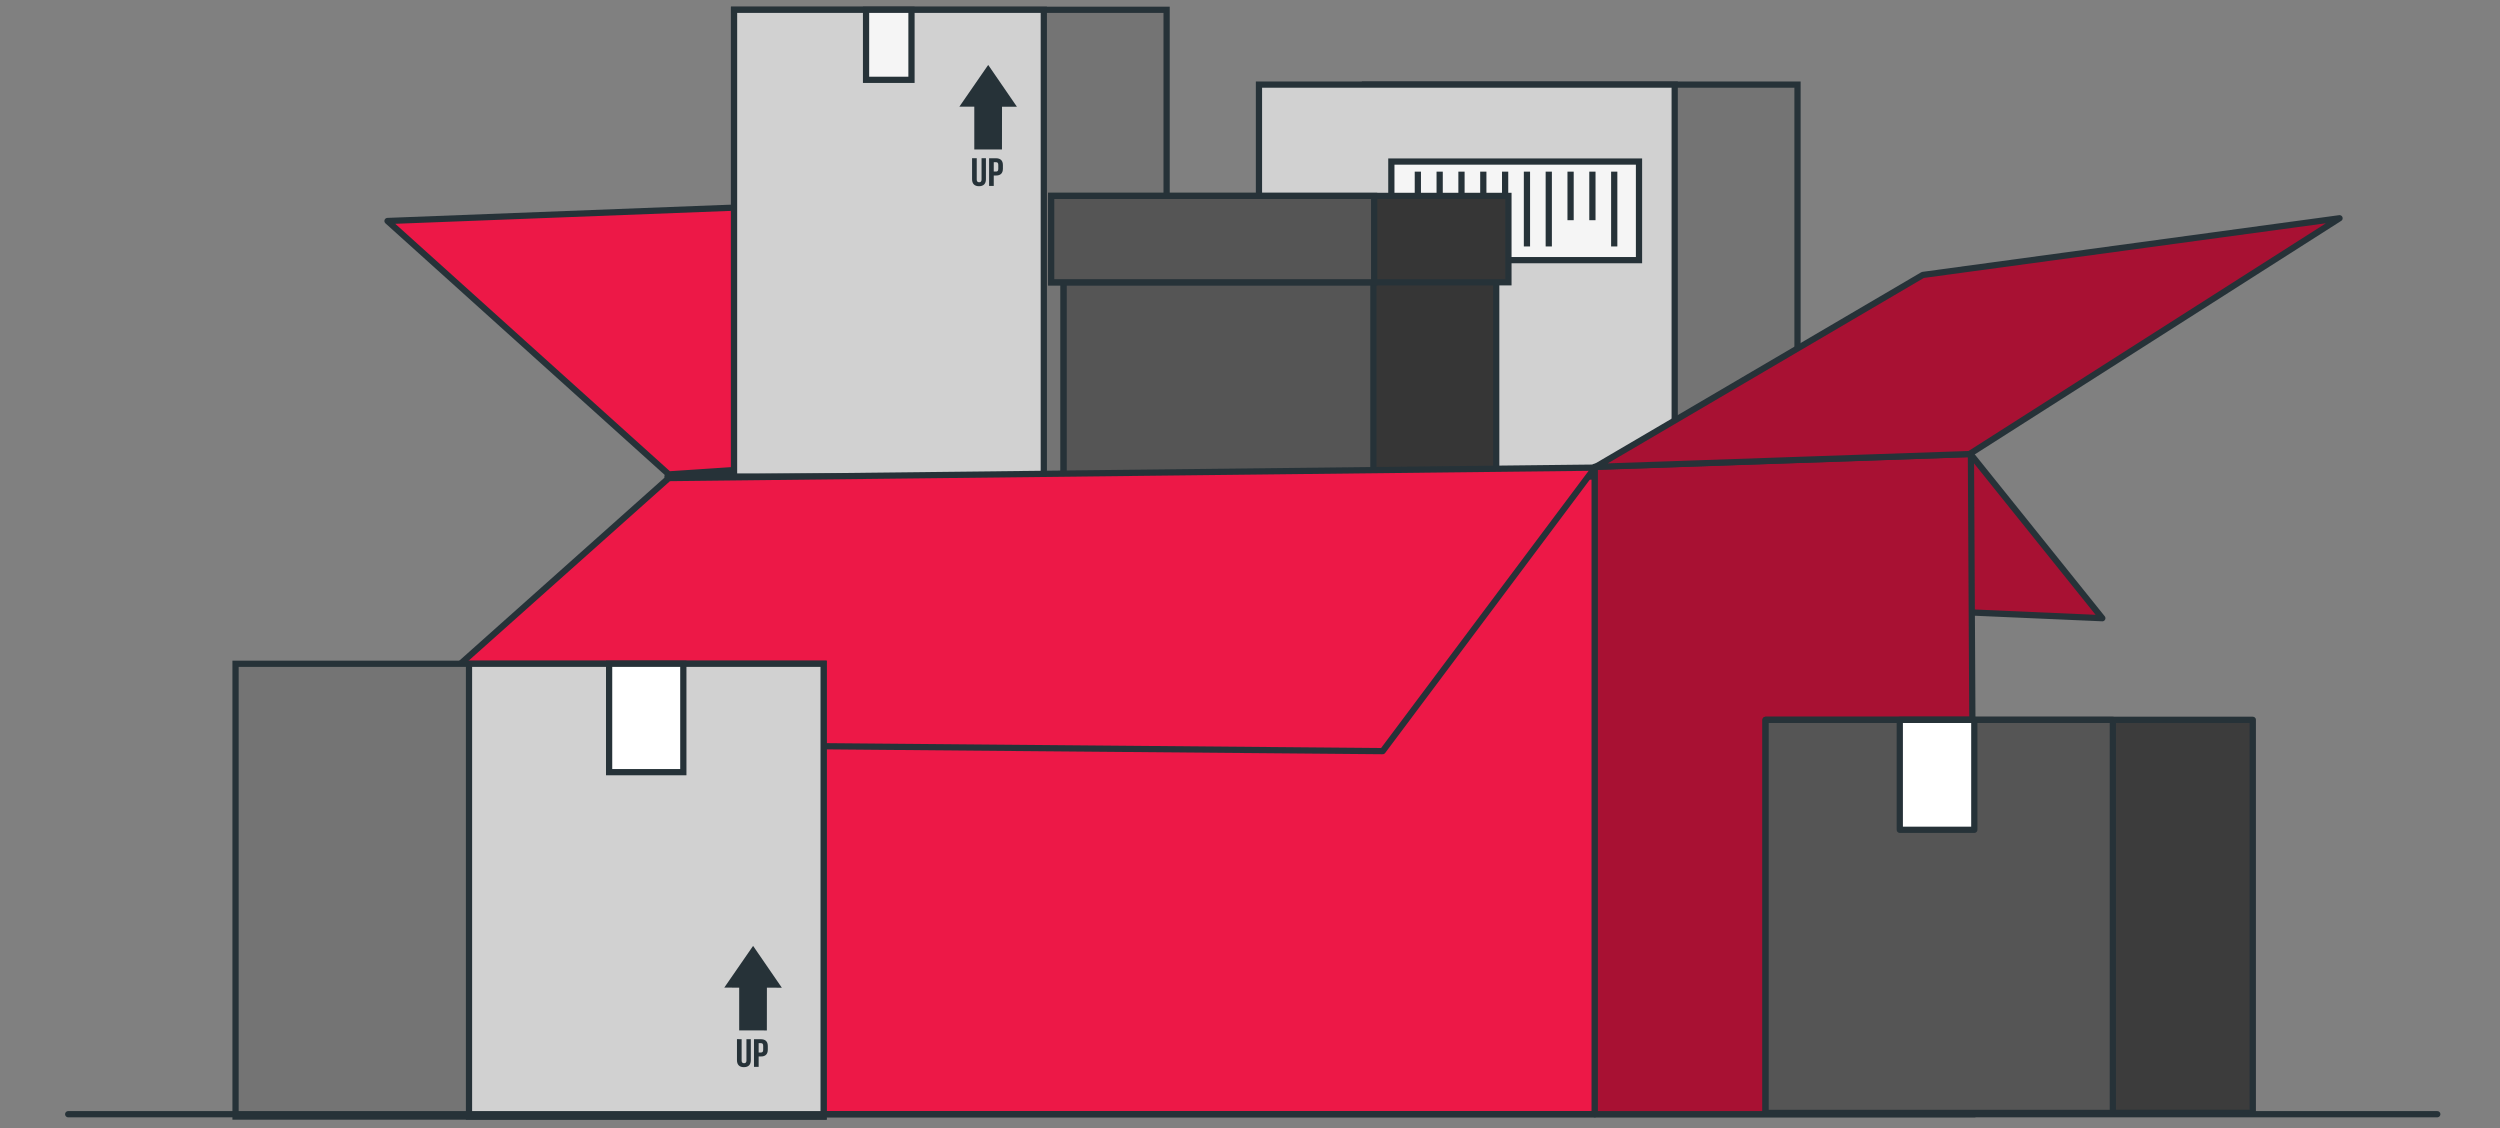
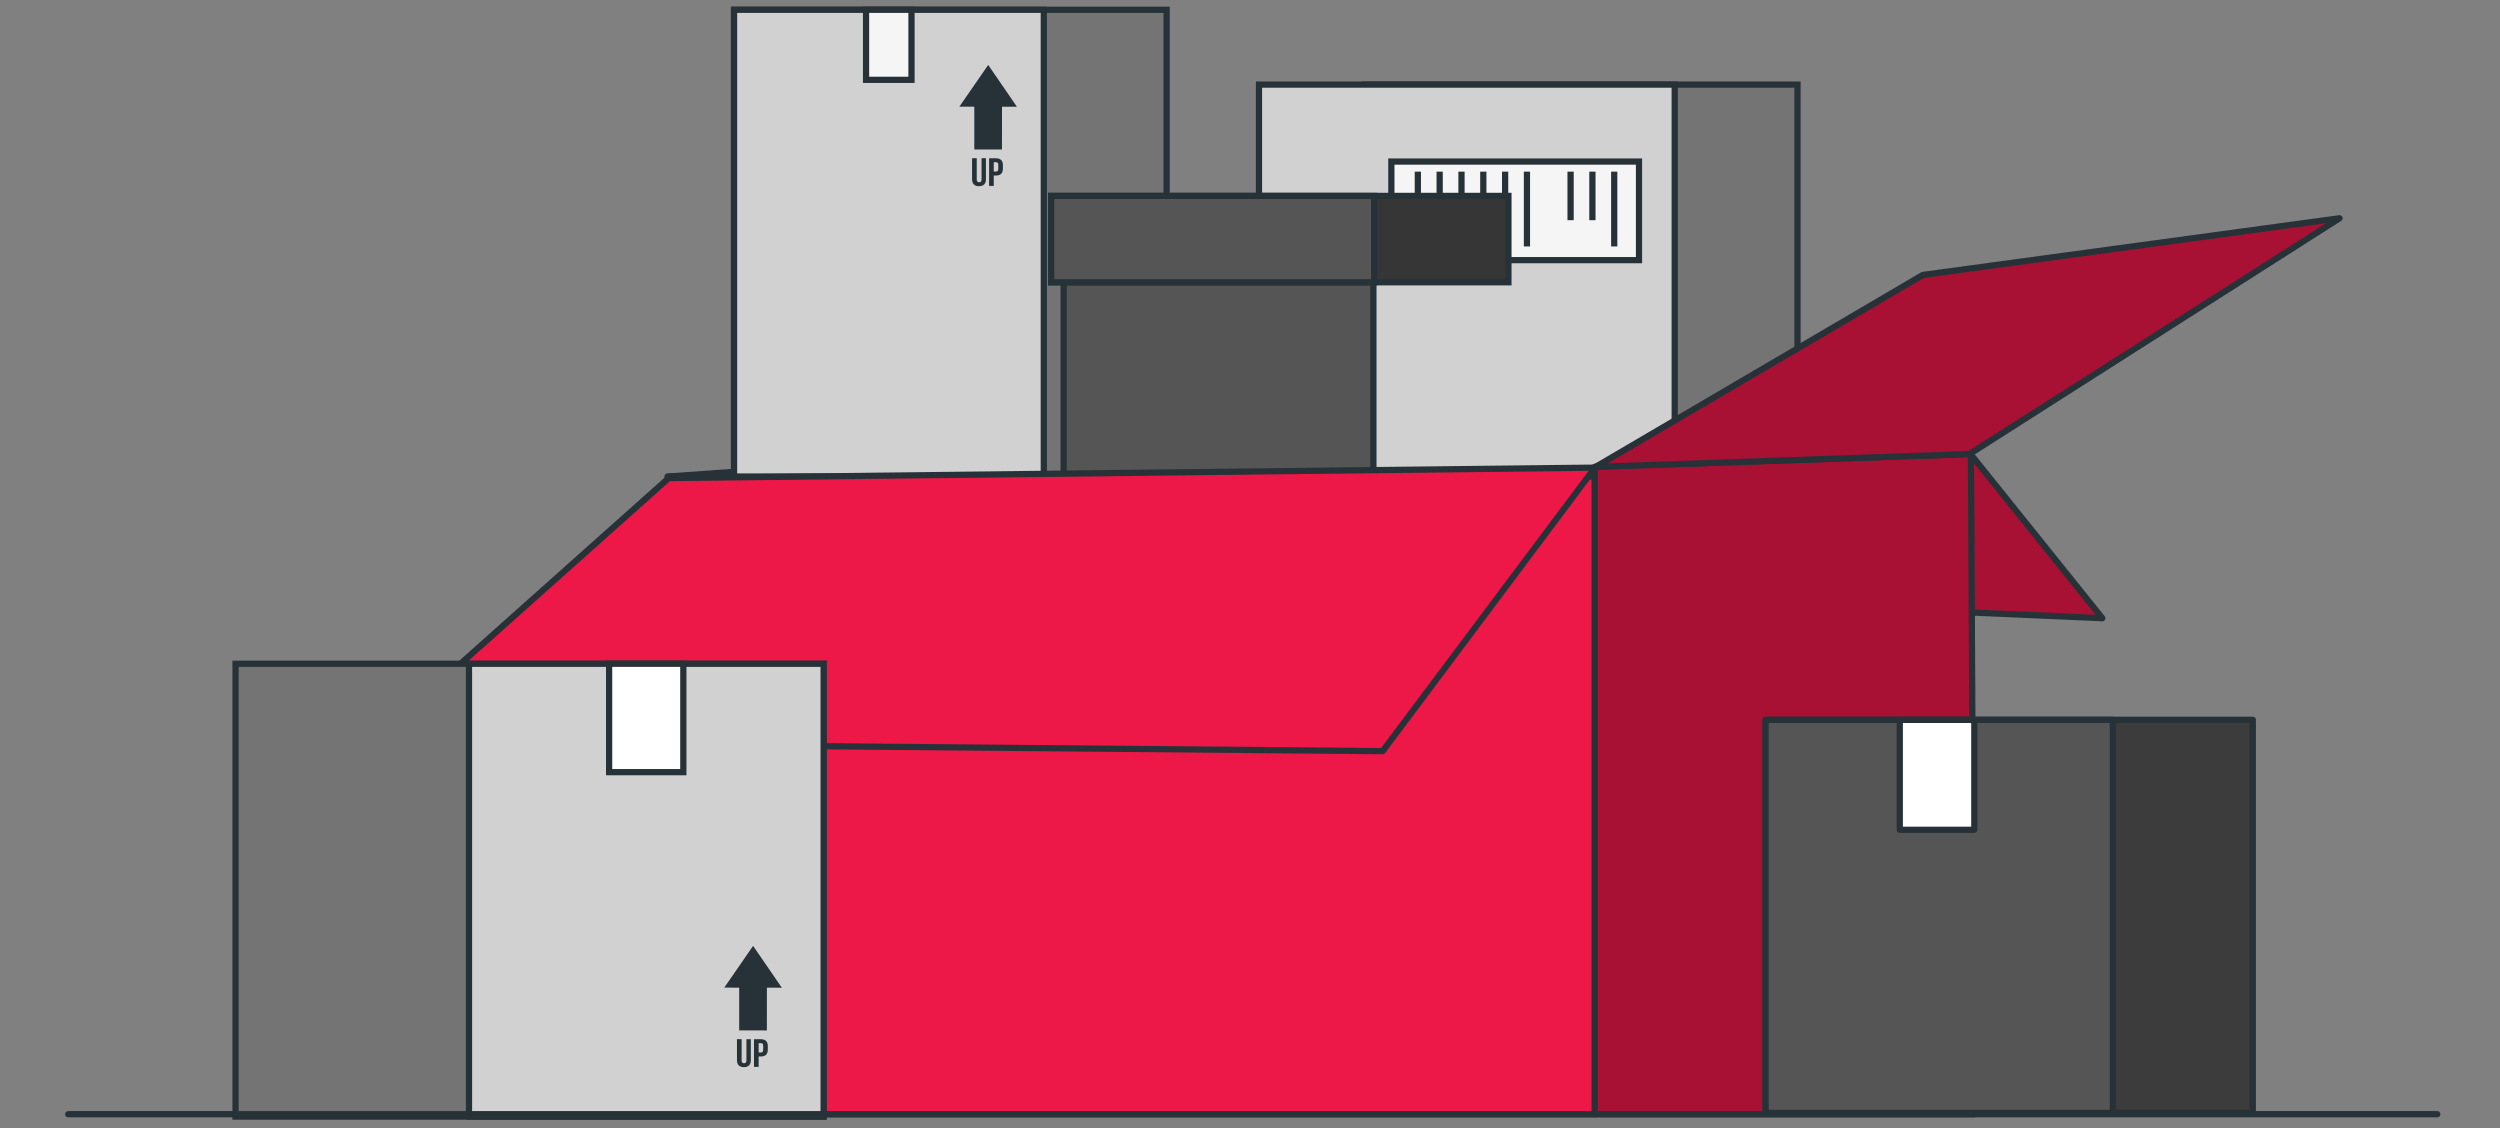
<svg xmlns="http://www.w3.org/2000/svg" fill="none" viewBox="0 0 401 181" height="181" width="401">
  <rect x="0" y="0" width="401" height="181" fill="#808080" stroke="none" />
-   <path stroke-linejoin="round" stroke-linecap="round" stroke-miterlimit="10" stroke="#263238" fill="#A81133" d="M316.125 72.897L337.211 99.16L155.883 91.232L169.33 71.906L316.125 72.897Z" />
+   <path stroke-linejoin="round" stroke-linecap="round" stroke-miterlimit="10" stroke="#263238" fill="#A81133" d="M316.125 72.897L337.211 99.16L155.883 91.232L169.33 71.906L316.125 72.897" />
  <path stroke-linejoin="round" stroke-linecap="round" stroke-miterlimit="10" stroke="#263238" fill="#ED1847" d="M107.062 76.441L194.879 70.195L315.864 70.837L255.834 76.441H107.062Z" />
-   <path stroke-linejoin="round" stroke-linecap="round" stroke-miterlimit="10" stroke="#263238" fill="#ED1847" d="M107.271 76.093L62.156 35.447L152.983 31.945L194.965 70.206L107.271 76.093Z" />
  <path stroke-miterlimit="10" stroke="#263238" fill="#747474" d="M288.32 13.57H218.938V118.47H288.32V13.57Z" />
  <path stroke-miterlimit="10" stroke="#263238" fill="#D1D1D1" d="M268.622 13.57H201.938V118.47H268.622V13.57Z" />
  <path stroke-miterlimit="10" stroke="#263238" fill="#F5F5F5" d="M223.172 25.914L223.172 41.727L262.896 41.727L262.896 25.914L223.172 25.914Z" />
  <rect fill="#263238" height="12" width="1" y="27.531" x="226.922" />
  <rect fill="#263238" height="12" width="1" y="27.531" x="230.422" />
  <rect fill="#263238" height="12" width="1" y="27.531" x="233.922" />
  <rect fill="#263238" height="12" width="1" y="27.531" x="237.422" />
  <rect fill="#263238" height="12" width="1" y="27.531" x="240.922" />
  <rect fill="#263238" height="12" width="1" y="27.531" x="244.422" />
-   <rect fill="#263238" height="12" width="1" y="27.531" x="247.922" />
  <rect fill="#263238" height="7.789" width="1" y="27.531" x="251.422" />
  <rect fill="#263238" height="7.789" width="1" y="27.531" x="254.922" />
  <rect fill="#263238" height="12" width="1" y="27.531" x="258.422" />
  <path stroke-miterlimit="10" stroke="#263238" fill="#747474" d="M187.125 1.57H117.742V106.47H187.125V1.57Z" />
  <path stroke-miterlimit="10" stroke="#263238" fill="#D1D1D1" d="M167.427 1.57H117.742V106.47H167.427V1.57Z" />
  <path fill="#263238" d="M163.117 17.124L158.508 10.414L153.883 17.109L156.276 17.114V23.972L160.716 23.977L160.723 17.119L163.117 17.124Z" />
  <path fill="#263238" d="M156.669 25.38V28.801C156.669 29.116 156.816 29.233 157.055 29.233C157.294 29.233 157.441 29.122 157.441 28.801V25.38H158.143V28.756C158.143 29.467 157.765 29.869 157.032 29.869C156.298 29.869 155.92 29.462 155.92 28.75V25.375L156.669 25.38Z" />
  <path fill="#263238" d="M160.866 26.486V27.06C160.866 27.772 160.496 28.158 159.754 28.153H159.399V29.821H158.65V25.383H159.747C160.503 25.388 160.866 25.774 160.866 26.486ZM159.399 26.018V27.518H159.754C159.994 27.518 160.117 27.416 160.125 27.101V26.435C160.125 26.12 159.994 26.018 159.762 26.018H159.399Z" />
  <path stroke-miterlimit="10" stroke="#263238" fill="#F5F5F5" d="M146.203 1.57H138.914V12.805H146.203V1.57Z" />
-   <path stroke-miterlimit="10" stroke="#263238" fill="#363636" d="M239.992 31.945H170.609V136.845H239.992V31.945Z" />
  <path stroke-miterlimit="10" stroke="#263238" fill="#555555" d="M220.294 31.945H170.609V136.845H220.294V31.945Z" />
  <path stroke-miterlimit="10" stroke="#263238" fill="#363636" d="M241.952 31.422H168.609V45.279H241.952V31.422Z" />
  <path stroke-miterlimit="10" stroke="#263238" fill="#555555" d="M220.414 31.422H168.609V45.279H220.414V31.422Z" />
  <path stroke-linejoin="round" stroke-linecap="round" stroke-miterlimit="10" stroke="#263238" fill="#ED1847" d="M255.822 178.719H104.82L107.279 76.438L255.822 76.438V178.719Z" />
  <path stroke-linejoin="round" stroke-linecap="round" stroke-miterlimit="10" stroke="#263238" fill="#ED1847" d="M107.263 76.683L59.742 119.061L221.778 120.482L255.822 75.008L107.263 76.683Z" />
  <path stroke-miterlimit="10" stroke="#263238" fill="#747474" d="M132.095 106.469H37.781V179.1H132.095V106.469Z" />
  <path stroke-miterlimit="10" stroke="#263238" fill="#D1D1D1" d="M132.111 106.469H75.228V179.1H132.111V106.469Z" />
  <path stroke-miterlimit="10" stroke="#263238" fill="white" d="M109.605 106.469H97.703V123.855H109.605V106.469Z" />
  <path stroke-linejoin="round" stroke-linecap="round" stroke-miterlimit="10" stroke="#263238" d="M10.938 178.719H390.938" />
  <path stroke-linejoin="round" stroke-linecap="round" stroke-miterlimit="10" stroke="#263238" fill="#A81133" d="M255.805 74.87L316.135 72.812L316.711 178.72H255.805V74.87Z" />
  <path stroke-linejoin="round" stroke-linecap="round" stroke-miterlimit="10" stroke="#263238" fill="#A81133" d="M255.938 74.888L308.418 44.101L375.262 35.008L315.908 72.832L255.938 74.888Z" />
  <path fill="#555555" d="M361.344 115.469H283.203V178.512H361.344V115.469Z" />
  <path stroke-linejoin="round" stroke-linecap="round" stroke-miterlimit="10" stroke="#263238" fill="black" d="M361.344 115.469H283.203V178.512H361.344V115.469Z" opacity="0.3" />
  <path stroke-linejoin="round" stroke-linecap="round" stroke-miterlimit="10" stroke="#263238" d="M361.344 115.469H283.203V178.512H361.344V115.469Z" />
  <path stroke-linejoin="round" stroke-linecap="round" stroke-miterlimit="10" stroke="#263238" fill="#555555" d="M338.898 115.469H283.203V178.512H338.898V115.469Z" />
  <path stroke-linejoin="round" stroke-linecap="round" stroke-miterlimit="10" stroke="#263238" fill="white" d="M316.678 115.469H304.727V133.102H316.678V115.469Z" />
  <path fill="#263238" d="M125.406 158.429L120.797 151.719L116.172 158.414L118.565 158.419V165.276L123.005 165.282L123.012 158.424L125.406 158.429Z" />
  <path fill="#263238" d="M118.958 166.685V170.106C118.958 170.421 119.105 170.538 119.344 170.538C119.583 170.538 119.73 170.426 119.73 170.106V166.685H120.433V170.06C120.433 170.772 120.054 171.174 119.321 171.174C118.587 171.174 118.209 170.767 118.209 170.055V166.68L118.958 166.685Z" />
  <path fill="#263238" d="M123.155 167.791V168.365C123.155 169.077 122.785 169.463 122.044 169.458H121.688V171.125H120.939V166.688H122.036C122.792 166.693 123.155 167.079 123.155 167.791ZM121.688 167.323V168.823H122.044C122.283 168.823 122.406 168.721 122.414 168.406V167.74C122.414 167.425 122.283 167.323 122.051 167.323H121.688Z" />
</svg>